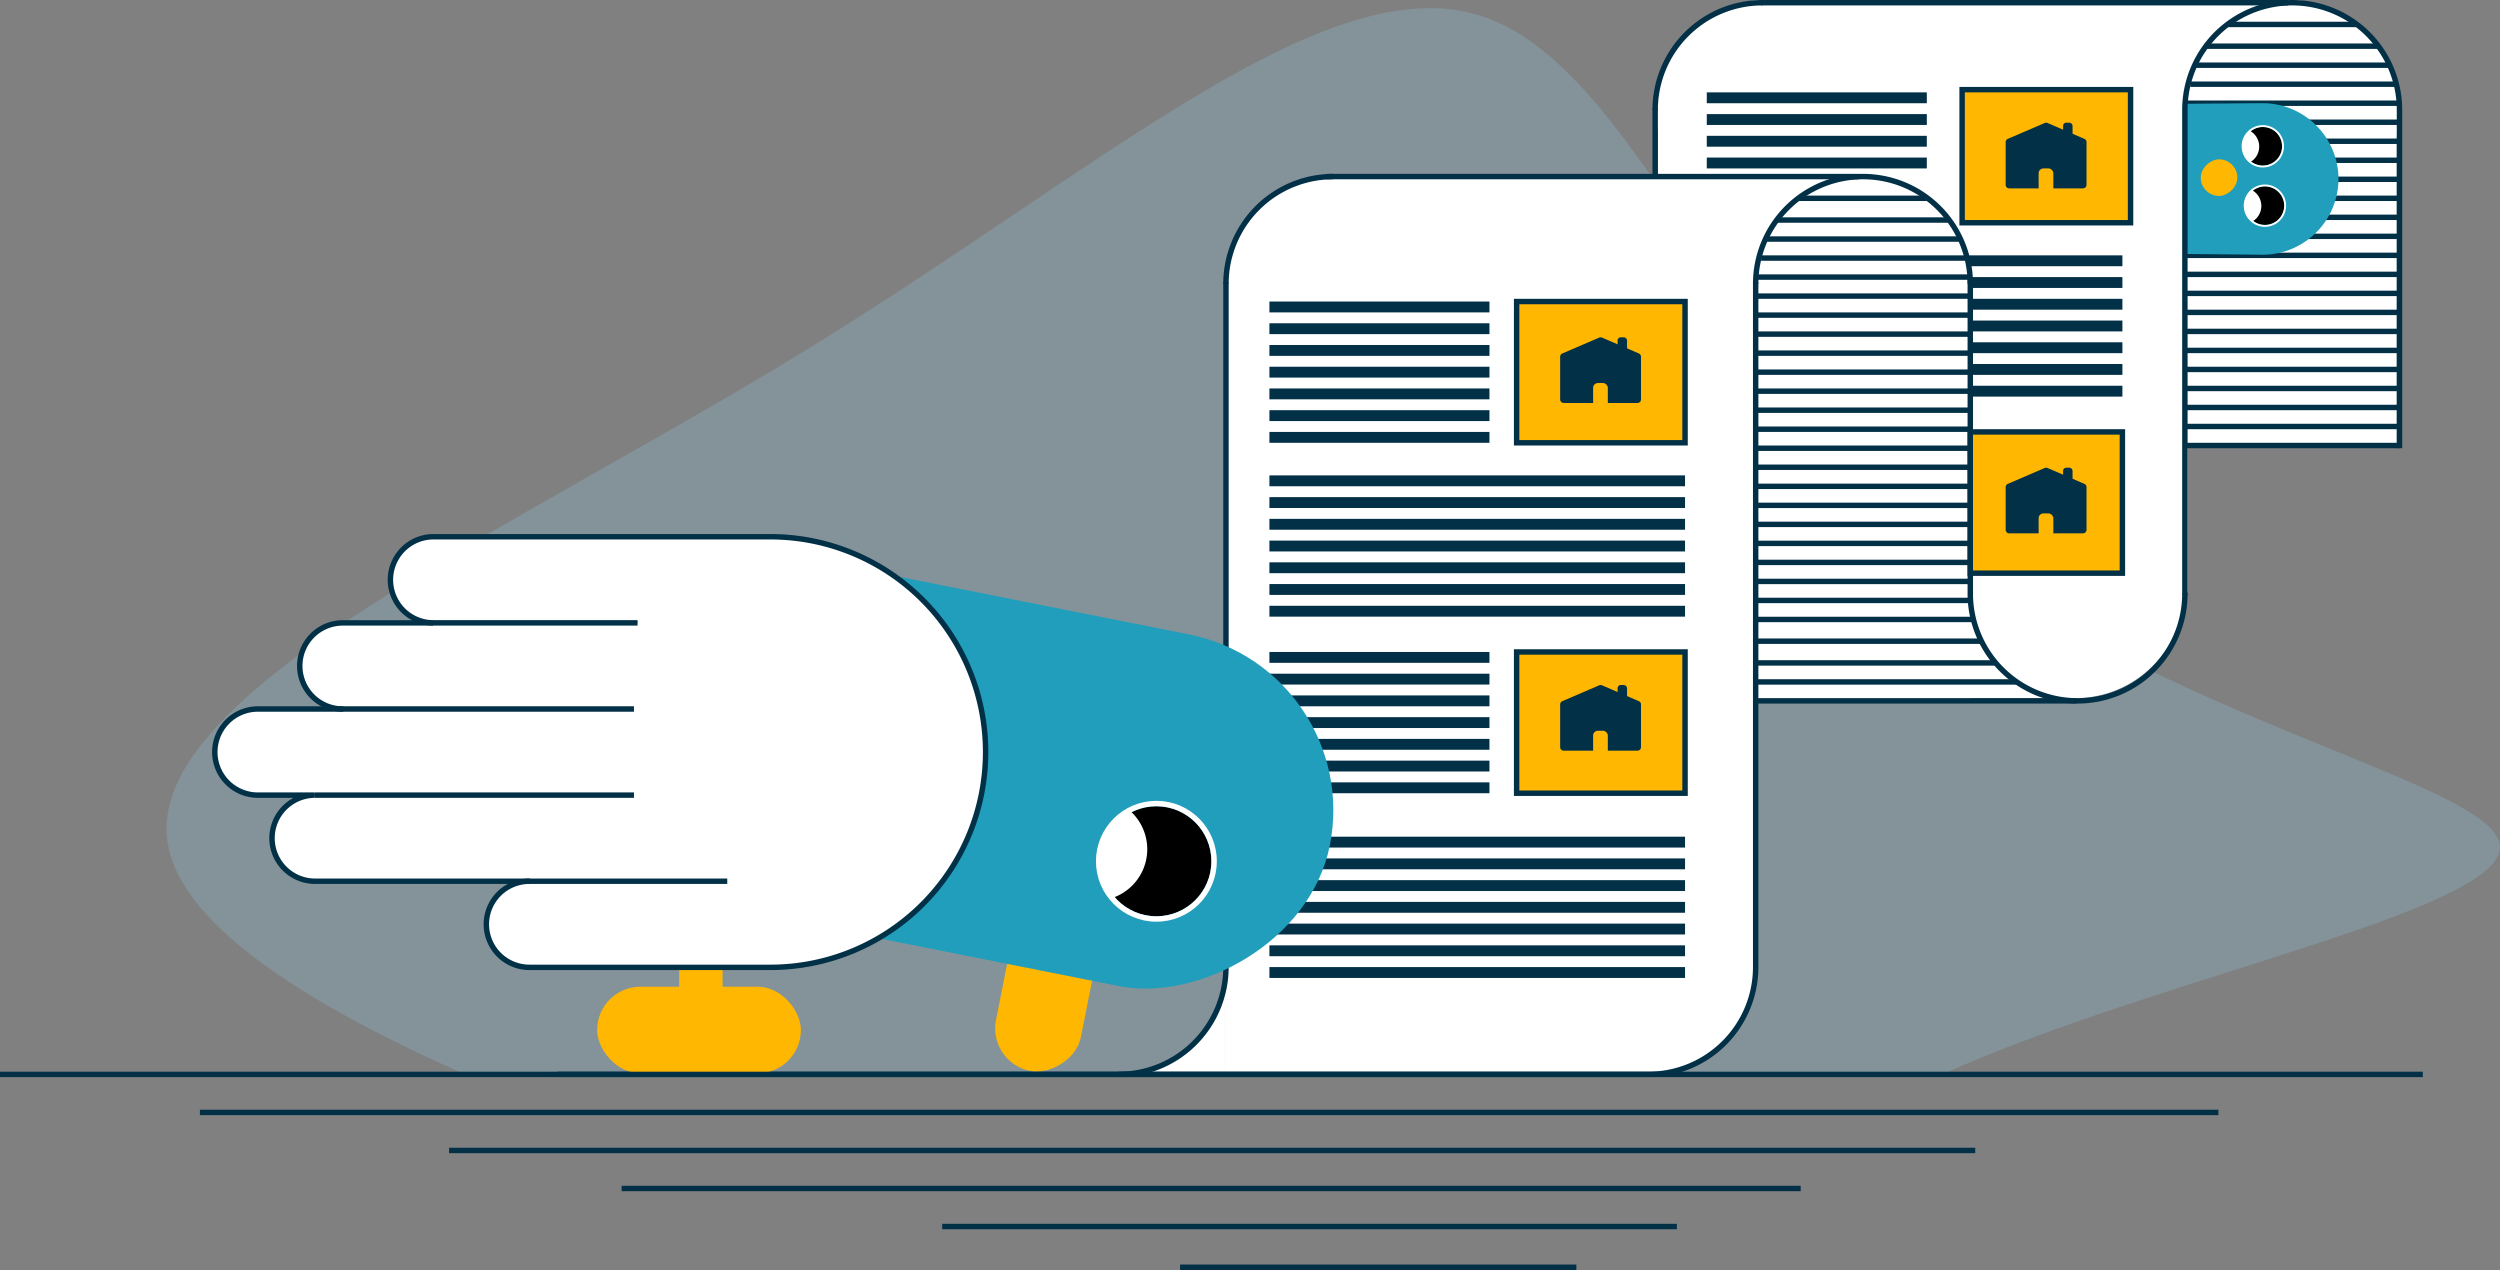
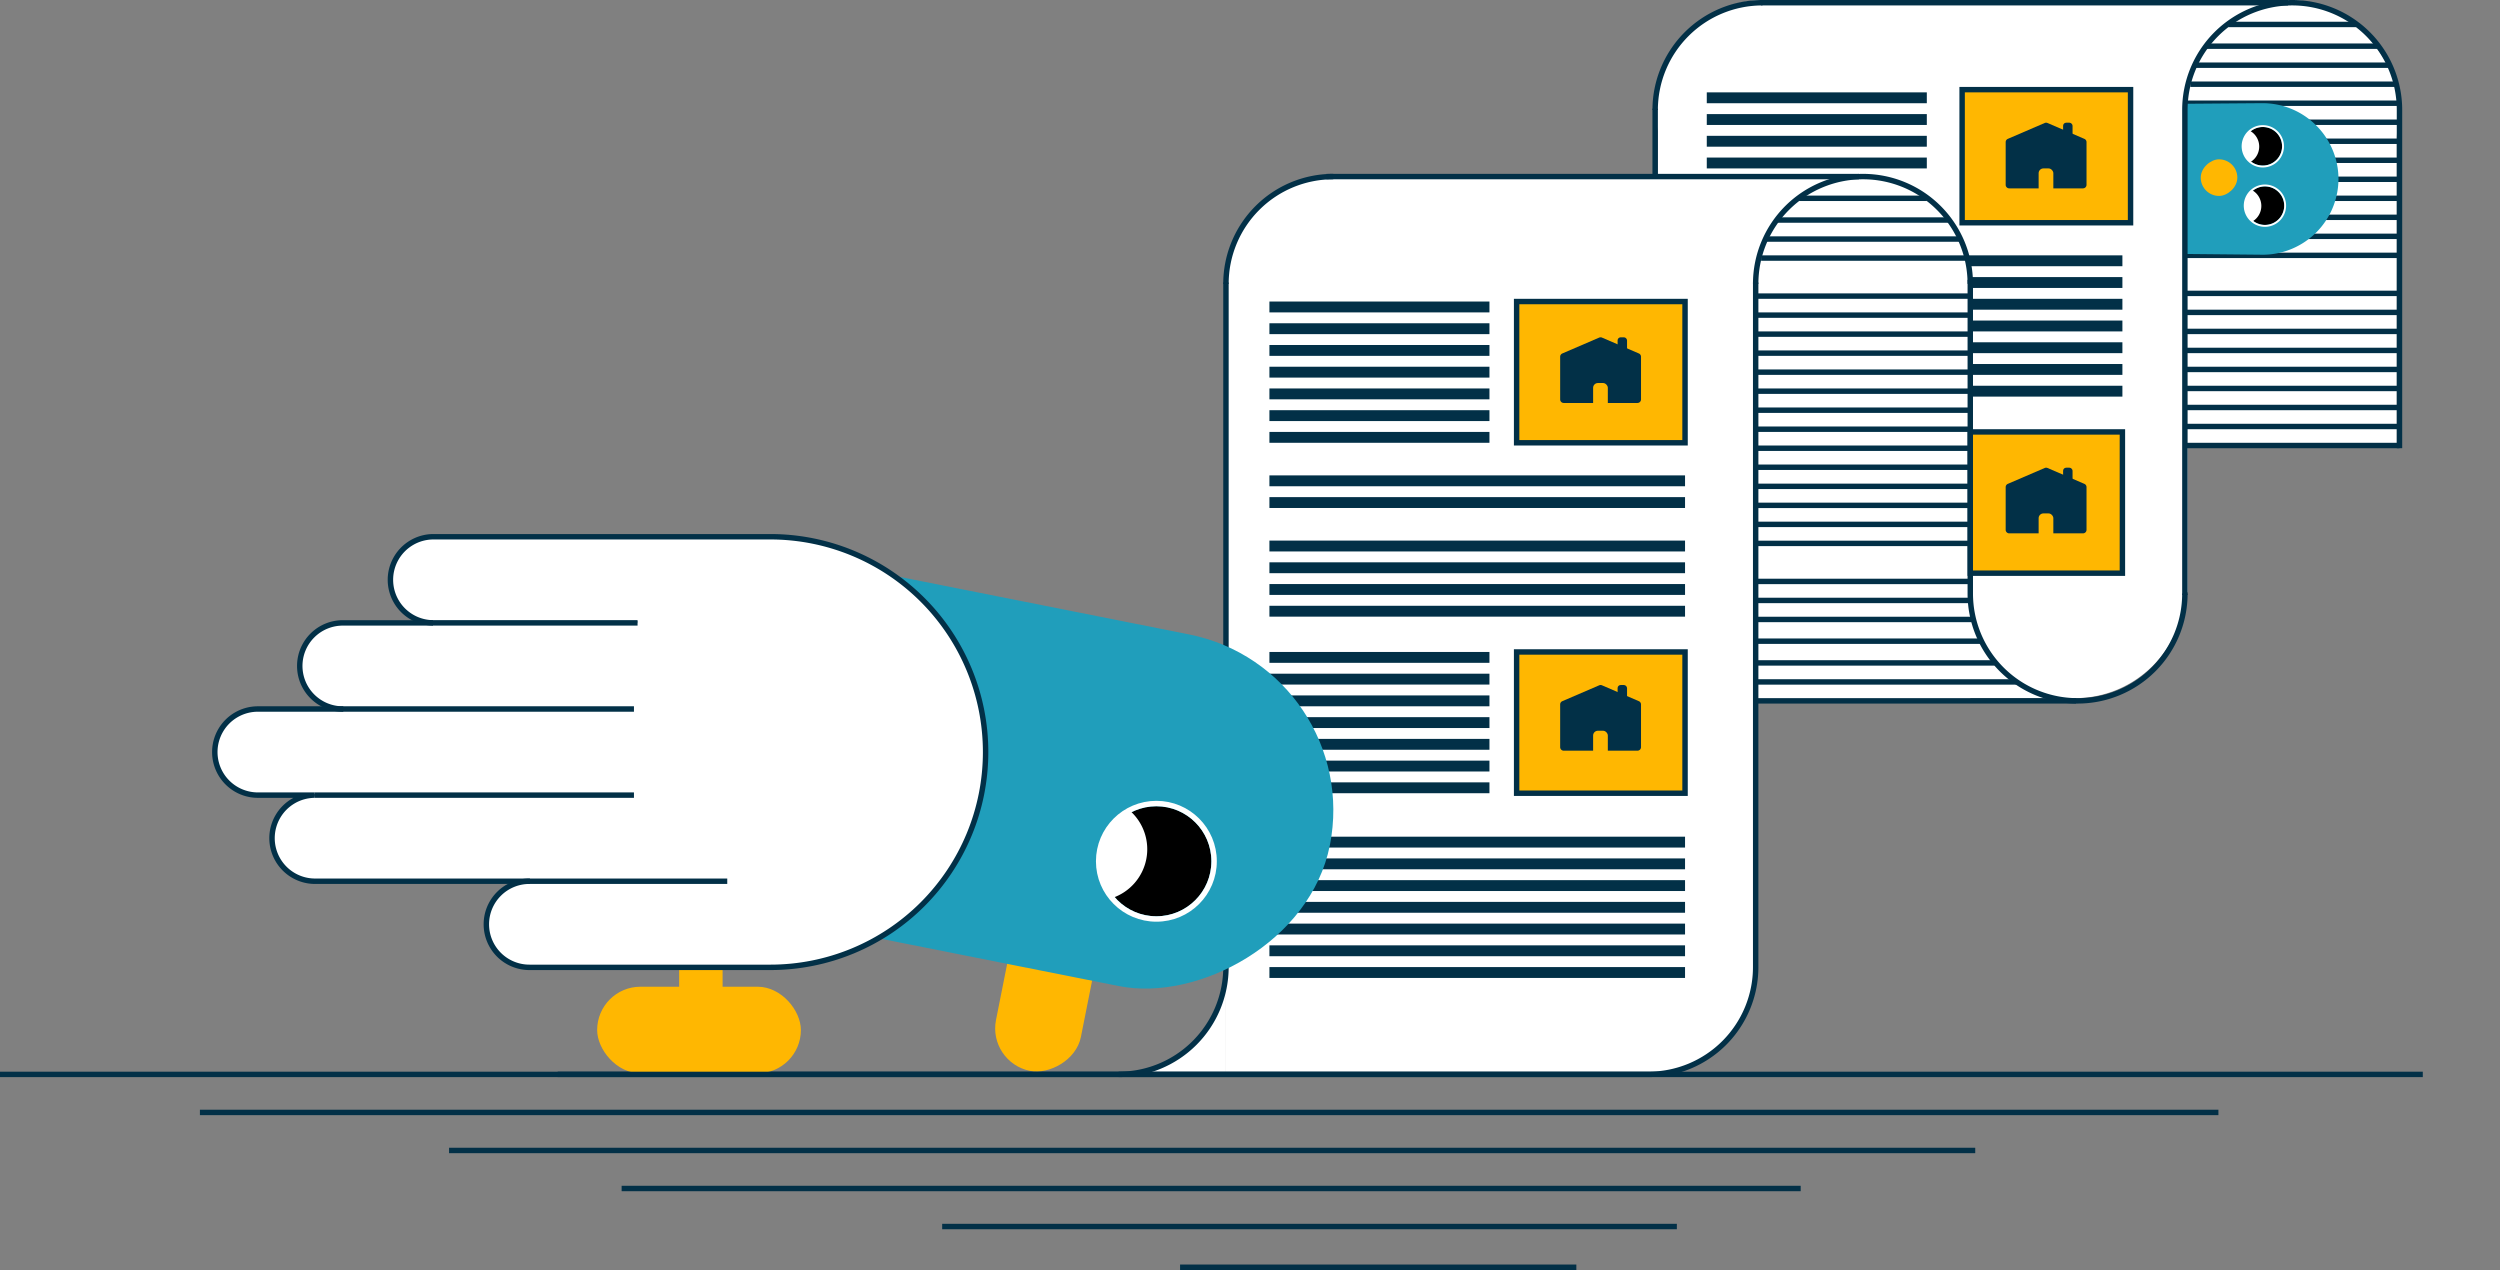
<svg xmlns="http://www.w3.org/2000/svg" width="920.297" height="467.508" viewBox="0 0 920.297 467.508">
  <rect x="0" y="0" width="920.297" height="467.508" fill="#808080" stroke="none" />
  <defs>
    <style>.a{opacity:0.25;}.b{fill:#8ecae6;}.c,.i{fill:#fff;}.d,.l{fill:none;}.d,.g,.i{stroke:#023047;}.d,.g,.i,.j{stroke-miterlimit:10;}.d,.g,.j{stroke-width:2px;}.e{fill:#209ebb;}.f,.g{fill:#ffb701;}.h{fill:#023047;}.j{stroke:#fff;}.k{stroke:none;}</style>
  </defs>
  <g transform="translate(-425.703 -405)">
    <g class="a">
-       <path class="b" d="M597.156,800.661c-60.034-26.622-107.289-56.6-110.028-87.742C482.293,657.958,615.7,599.384,723.383,533.273c107.689-66.268,189.664-140.231,246.8-122.643s89.887,126.726,169.444,192.837C1218.97,669.735,1345.34,693.133,1346,716.688c.439,23.712-124.831,47.739-204.389,83.385" />
-     </g>
+       </g>
    <path class="c" d="M837,801c35,0,40-36,40-36v36Z" />
    <rect class="c" width="195" height="259" transform="translate(877 505.754)" />
    <rect class="c" width="195" height="193" transform="translate(956 470)" />
    <rect class="c" width="195" height="182" transform="translate(1036 441)" />
    <rect class="c" width="195" height="126" transform="translate(1113 443)" />
    <rect class="c" width="274" height="81" rx="40.5" transform="translate(877 470)" />
    <rect class="c" width="274" height="81" rx="40.5" transform="translate(1035 405)" />
    <rect class="c" width="274" height="81" rx="40.5" transform="translate(956 581)" />
    <path class="c" d="M877,721l154.5-1a40.619,40.619,0,0,1,40.5,40.5h0a40.619,40.619,0,0,1-40.5,40.5H877" />
    <line class="d" x2="79" transform="translate(1230 513)" />
-     <line class="d" x2="79" transform="translate(1230 506)" />
    <line class="d" x2="79" transform="translate(1230 499)" />
    <line class="d" x2="79" transform="translate(1230 492)" />
    <line class="d" x2="79" transform="translate(1230 541)" />
    <line class="d" x2="79" transform="translate(1230 534)" />
    <line class="d" x2="79" transform="translate(1230 527)" />
    <line class="d" x2="79" transform="translate(1230 520)" />
    <line class="d" x2="79" transform="translate(1230 562)" />
    <line class="d" x2="79" transform="translate(1230 555)" />
    <line class="d" x2="79" transform="translate(1230 548)" />
    <line class="d" x2="79" transform="translate(1230 485)" />
    <line class="d" x2="79" transform="translate(1230 478)" />
    <line class="d" x2="79" transform="translate(1230 471)" />
    <line class="d" x2="79" transform="translate(1230 464)" />
    <line class="d" x2="79" transform="translate(1230 457)" />
    <line class="d" x2="79" transform="translate(1230 450)" />
    <line class="d" x2="79" transform="translate(1230 443)" />
    <line class="d" x2="76" transform="translate(1232 436)" />
    <line class="d" x2="71" transform="translate(1234 429)" />
    <line class="d" x2="63" transform="translate(1238 422)" />
    <line class="d" x2="47" transform="translate(1246 414)" />
    <path class="e" d="M1230.523,443.2l27.785-.219a27.98,27.98,0,0,1,28.228,27.563h0a27.98,27.98,0,0,1-27.562,28.229l-28.572-.284" />
    <circle cx="7.091" cy="7.091" r="7.091" transform="translate(1252.38 473.62)" />
    <path class="c" d="M1258.164,487.683a7.093,7.093,0,0,1,1.223-14.063,7.183,7.183,0,0,1,1.392.12,7.093,7.093,0,0,1-2.615,13.943m-.128.688a7.889,7.889,0,0,0,1.529.132,7.787,7.787,0,1,0-1.529-.132Z" />
    <path class="c" d="M1251.938,480.8a7.074,7.074,0,0,1,2.853-5.761,6.636,6.636,0,0,1,.136,11.453A7.075,7.075,0,0,1,1251.938,480.8Z" />
    <circle cx="7.091" cy="7.091" r="7.091" transform="translate(1251.598 451.767)" />
    <path class="c" d="M1257.382,465.83a7.1,7.1,0,1,1,1.392.119,7.095,7.095,0,0,1-1.392-.119m-.128.688a7.793,7.793,0,1,0-6.356-7.567,7.811,7.811,0,0,0,6.356,7.567Z" />
    <path class="c" d="M1251.156,458.948a7.074,7.074,0,0,1,2.853-5.761,6.636,6.636,0,0,1,.136,11.453A7.074,7.074,0,0,1,1251.156,458.948Z" />
    <rect class="f" width="13.473" height="13.473" rx="6.737" transform="translate(1235.92 477.207) rotate(-90.684)" />
    <path class="d" d="M1151,509.5a39.5,39.5,0,0,0-39.5-39.5h0a39.5,39.5,0,0,0-39.5,39.5" />
    <path class="d" d="M1151,508V623.5a39.5,39.5,0,0,0,39.5,39.5h0a39.5,39.5,0,0,0,39.5-39.5" />
    <path class="d" d="M1230,624V445.5a39.5,39.5,0,0,1,39.5-39.5h0a39.5,39.5,0,0,1,39.5,39.5V570" />
    <path class="d" d="M1072,509V761a39.5,39.5,0,0,1-39.5,39.5H631" />
    <path class="d" d="M916.5,470h0A39.5,39.5,0,0,0,877,509.5" />
    <path class="d" d="M877,509V761a39.5,39.5,0,0,1-39.5,39.5h0" />
    <path class="d" d="M1074.5,406h0a39.5,39.5,0,0,0-39.5,39.5" />
    <line class="d" y1="25" transform="translate(1035 445)" />
    <line class="d" x2="196" transform="translate(914 470)" />
    <line class="d" x2="194" transform="translate(1074 406)" />
    <line class="d" x1="118.474" transform="translate(1071.526 663)" />
    <line class="d" x1="79" transform="translate(1230 569)" />
    <rect class="g" width="62" height="52" transform="translate(984 516)" />
    <rect class="h" width="81" height="4" transform="translate(893 516)" />
    <rect class="h" width="81" height="4" transform="translate(893 524)" />
    <rect class="h" width="81" height="4" transform="translate(893 532)" />
    <rect class="h" width="81" height="4" transform="translate(893 540)" />
    <rect class="h" width="81" height="4" transform="translate(893 548)" />
    <rect class="h" width="81" height="4" transform="translate(893 556)" />
    <rect class="h" width="81" height="4" transform="translate(893 564)" />
    <rect class="g" width="62" height="52" transform="translate(984 645)" />
    <rect class="h" width="81" height="4" transform="translate(893 645)" />
    <rect class="h" width="81" height="4" transform="translate(893 653)" />
    <rect class="h" width="81" height="4" transform="translate(893 661)" />
    <rect class="h" width="81" height="4" transform="translate(893 669)" />
    <rect class="h" width="81" height="4" transform="translate(893 677)" />
    <rect class="h" width="81" height="4" transform="translate(893 685)" />
    <rect class="h" width="81" height="4" transform="translate(893 693)" />
    <rect class="h" width="153" height="4" transform="translate(893 580)" />
    <rect class="h" width="153" height="4" transform="translate(893 588)" />
-     <rect class="h" width="153" height="4" transform="translate(893 596)" />
    <rect class="h" width="153" height="4" transform="translate(893 604)" />
    <rect class="h" width="153" height="4" transform="translate(893 612)" />
    <rect class="h" width="153" height="4" transform="translate(893 620)" />
    <rect class="h" width="153" height="4" transform="translate(893 628)" />
    <rect class="g" width="62" height="49" transform="translate(1148 438)" />
    <rect class="h" width="81" height="4" transform="translate(1054 439)" />
    <rect class="h" width="81" height="4" transform="translate(1054 447)" />
    <rect class="h" width="81" height="4" transform="translate(1054 455)" />
    <rect class="h" width="81" height="4" transform="translate(1054 463)" />
    <rect class="g" width="56" height="52" transform="translate(1151 564)" />
    <rect class="h" width="57" height="4" transform="translate(1150 499)" />
    <rect class="h" width="56" height="4" transform="translate(1151 507)" />
    <rect class="h" width="56" height="4" transform="translate(1151 515)" />
    <rect class="h" width="56" height="4" transform="translate(1151 523)" />
    <rect class="h" width="56" height="4" transform="translate(1151 531)" />
    <rect class="h" width="56" height="4" transform="translate(1151 539)" />
    <rect class="h" width="56" height="4" transform="translate(1151 547)" />
    <rect class="h" width="153" height="4" transform="translate(893 713)" />
    <rect class="h" width="153" height="4" transform="translate(893 721)" />
    <rect class="h" width="153" height="4" transform="translate(893 729)" />
    <rect class="h" width="153" height="4" transform="translate(893 737)" />
    <rect class="h" width="153" height="4" transform="translate(893 745)" />
    <rect class="h" width="153" height="4" transform="translate(893 753)" />
    <rect class="h" width="153" height="4" transform="translate(893 761)" />
    <rect class="f" width="37.637" height="15.994" transform="translate(691.705 741.284) rotate(90)" />
    <rect class="f" width="75" height="31.875" rx="15.937" transform="translate(835.13 728.758) rotate(101.244)" />
    <rect class="f" width="75" height="31.875" rx="15.937" transform="translate(645.526 768.23)" />
    <rect class="e" width="132" height="248" rx="66" transform="translate(928.122 651.405) rotate(101.244)" />
    <path class="i" d="M552.08,666h-31.7a15.852,15.852,0,0,0,0,31.7h21.135a15.851,15.851,0,0,0,0,31.7H693.419" />
    <path class="i" d="M585.1,634.3H552.08a15.851,15.851,0,1,0,0,31.7H659.075" />
    <path class="i" d="M620.768,729.4a15.851,15.851,0,1,0,0,31.7h88.5a79.255,79.255,0,0,0,0-158.511H585.1a15.851,15.851,0,0,0,0,31.7H660.4" />
    <line class="i" x1="117.563" transform="translate(541.512 697.701)" />
    <rect class="c" width="141" height="79" transform="translate(552.526 634.105)" />
    <path class="d" d="M552.08,666h-31.7a15.852,15.852,0,0,0,0,31.7h21.135a15.851,15.851,0,0,0,0,31.7H693.419" />
    <path class="d" d="M585.1,634.3H552.08a15.851,15.851,0,1,0,0,31.7H659.075" />
    <path class="d" d="M620.768,729.4a15.851,15.851,0,1,0,0,31.7h88.5a79.255,79.255,0,0,0,0-158.511H585.1a15.851,15.851,0,0,0,0,31.7H660.4" />
    <line class="d" x1="117.563" transform="translate(541.512 697.701)" />
    <g class="j" transform="translate(831.141 701.799)">
      <circle class="k" cx="20.248" cy="20.248" r="20.248" />
      <circle class="l" cx="20.248" cy="20.248" r="21.248" />
    </g>
    <path class="c" d="M830.289,717.852a20.2,20.2,0,0,0,4.993,17.665,18.948,18.948,0,0,0,6.376-32.076A20.2,20.2,0,0,0,830.289,717.852Z" />
    <line class="d" x2="96" transform="translate(1072 656.032)" />
    <line class="d" x2="88" transform="translate(1072 649.032)" />
    <line class="d" x2="83" transform="translate(1072 641.032)" />
    <line class="d" x2="80" transform="translate(1072 633.032)" />
    <line class="d" x2="79" transform="translate(1072 626.032)" />
    <line class="d" x2="79" transform="translate(1072 619.032)" />
-     <line class="d" x2="79" transform="translate(1072 612.032)" />
    <line class="d" x2="79" transform="translate(1072 605.032)" />
    <line class="d" x2="79" transform="translate(1072 598.032)" />
    <line class="d" x2="79" transform="translate(1072 591.032)" />
    <line class="d" x2="79" transform="translate(1072 584.032)" />
    <line class="d" x2="79" transform="translate(1072 577)" />
    <line class="d" x2="79" transform="translate(1072 570)" />
    <line class="d" x2="79" transform="translate(1072 563)" />
    <line class="d" x2="79" transform="translate(1072 556)" />
    <line class="d" x2="79" transform="translate(1072 549)" />
    <line class="d" x2="79" transform="translate(1072 542)" />
    <line class="d" x2="79" transform="translate(1072 535)" />
    <line class="d" x2="79" transform="translate(1072 528)" />
    <line class="d" x2="79" transform="translate(1072 521)" />
    <line class="d" x2="79" transform="translate(1072 514)" />
-     <line class="d" x2="79" transform="translate(1072 507)" />
    <line class="d" x2="76" transform="translate(1074 500)" />
    <line class="d" x2="71" transform="translate(1076 493)" />
    <line class="d" x2="63" transform="translate(1080 486)" />
    <line class="d" x2="47" transform="translate(1088 478)" />
    <path class="h" d="M1029,535.119l-13.572-5.844a1.313,1.313,0,0,0-1.036,0l-13.572,5.844a1.31,1.31,0,0,0-.792,1.2v15.712a1.309,1.309,0,0,0,1.31,1.31h27.144a1.309,1.309,0,0,0,1.31-1.31V536.323A1.31,1.31,0,0,0,1029,535.119Z" />
    <rect class="h" width="3.48" height="8.022" rx="1.133" transform="translate(1021.169 529.168)" />
    <rect class="f" width="5.416" height="11.76" rx="1.763" transform="translate(1012.16 545.998)" />
    <path class="h" d="M1029,663.119l-13.572-5.844a1.313,1.313,0,0,0-1.036,0l-13.572,5.844a1.31,1.31,0,0,0-.792,1.2v15.712a1.309,1.309,0,0,0,1.31,1.31h27.144a1.309,1.309,0,0,0,1.31-1.31V664.323A1.31,1.31,0,0,0,1029,663.119Z" />
    <rect class="h" width="3.48" height="8.022" rx="1.133" transform="translate(1021.169 657.168)" />
    <rect class="f" width="5.416" height="11.76" rx="1.763" transform="translate(1012.16 673.998)" />
    <path class="h" d="M1193,456.119l-13.572-5.844a1.313,1.313,0,0,0-1.036,0l-13.572,5.844a1.31,1.31,0,0,0-.792,1.2v15.712a1.309,1.309,0,0,0,1.31,1.31h27.144a1.309,1.309,0,0,0,1.31-1.31V457.323A1.31,1.31,0,0,0,1193,456.119Z" />
    <rect class="h" width="3.48" height="8.022" rx="1.133" transform="translate(1185.169 450.168)" />
    <rect class="f" width="5.416" height="11.76" rx="1.763" transform="translate(1176.16 466.998)" />
    <path class="h" d="M1193,583.119l-13.572-5.844a1.313,1.313,0,0,0-1.036,0l-13.572,5.844a1.31,1.31,0,0,0-.792,1.2v15.712a1.309,1.309,0,0,0,1.31,1.31h27.144a1.309,1.309,0,0,0,1.31-1.31V584.323A1.31,1.31,0,0,0,1193,583.119Z" />
    <rect class="h" width="3.48" height="8.022" rx="1.133" transform="translate(1185.169 577.168)" />
    <rect class="f" width="5.416" height="11.76" rx="1.763" transform="translate(1176.16 593.998)" />
    <line class="d" x1="891.875" transform="translate(425.703 800.508)" />
    <line class="d" x1="743.049" transform="translate(499.292 814.508)" />
    <line class="d" x1="561.815" transform="translate(591.008 828.508)" />
    <line class="d" x1="434.033" transform="translate(654.535 842.508)" />
    <line class="d" x1="270.453" transform="translate(772.534 856.508)" />
    <line class="d" x1="145.878" transform="translate(860.108 871.508)" />
  </g>
</svg>